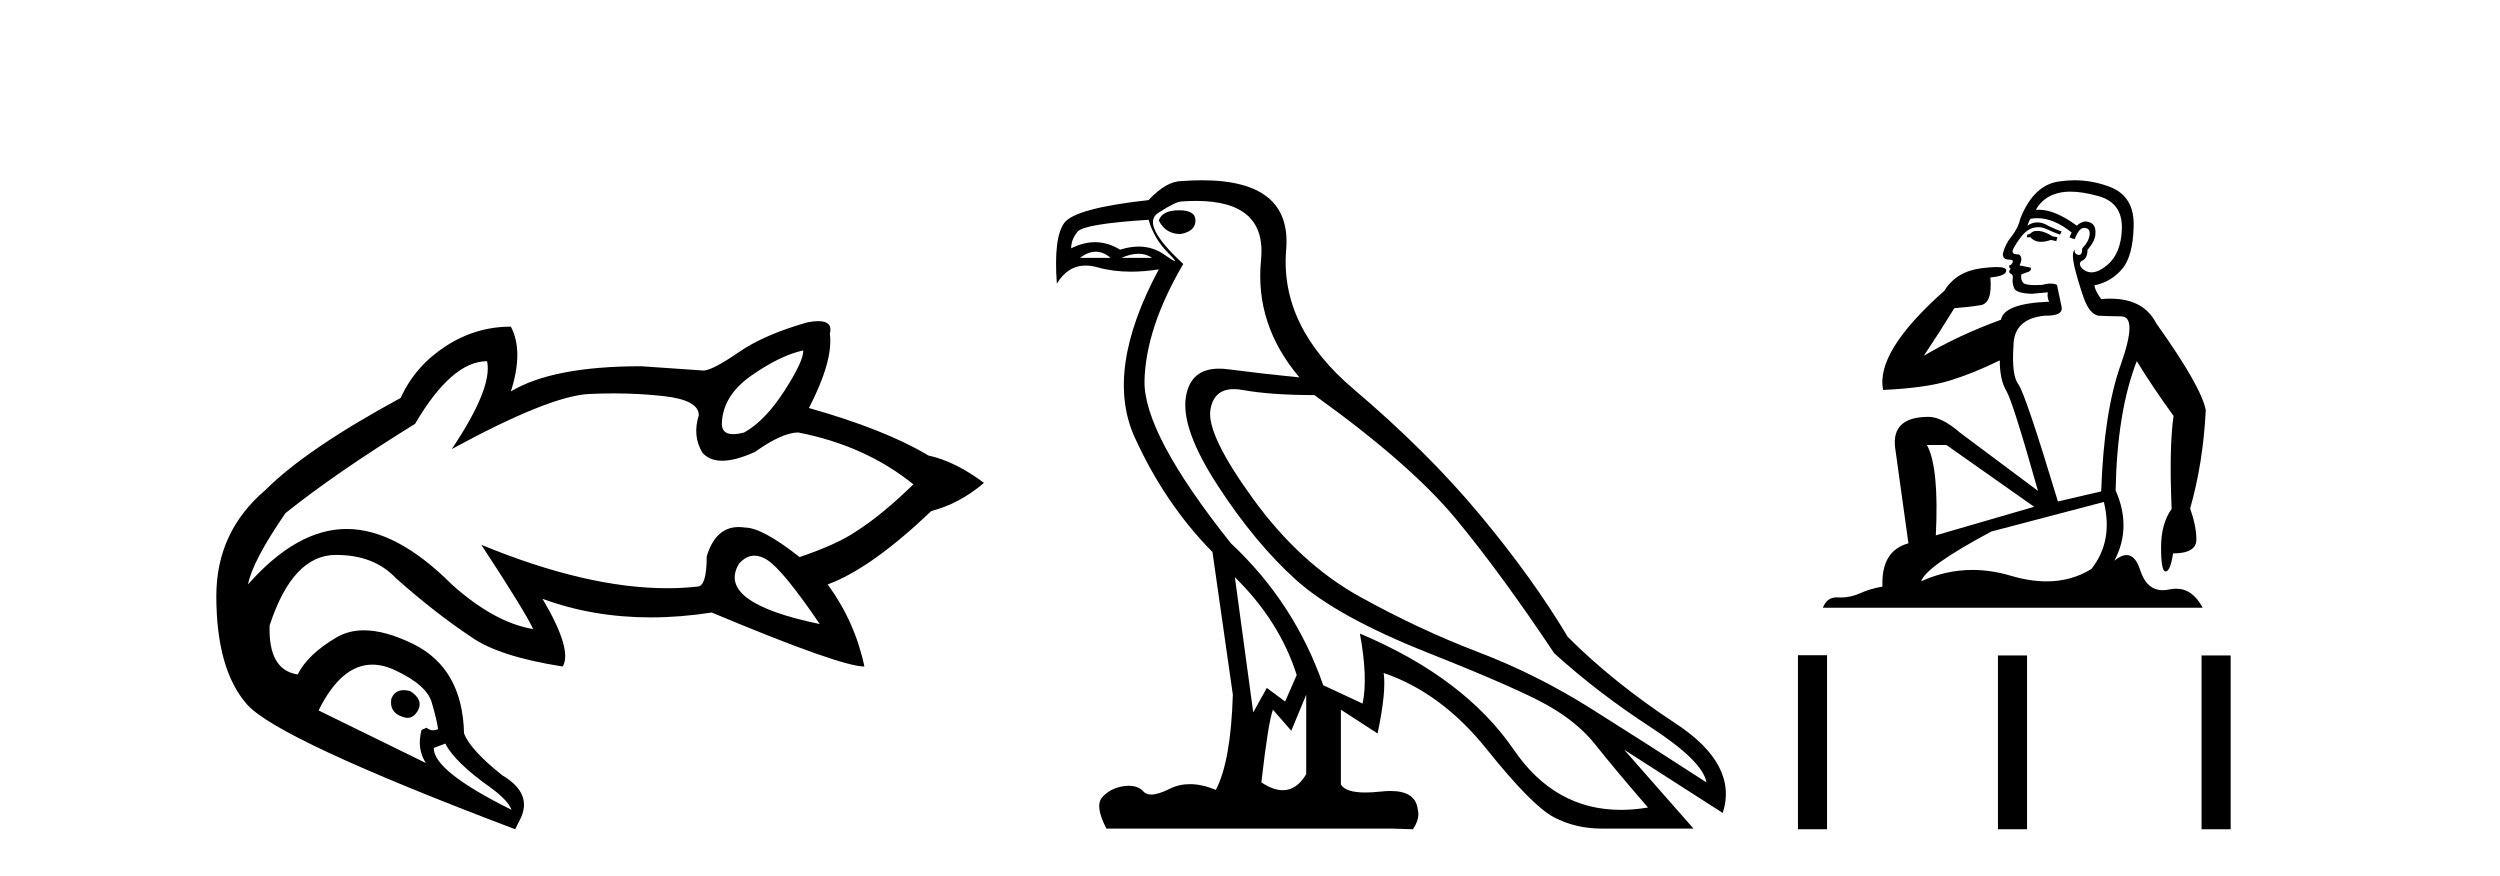
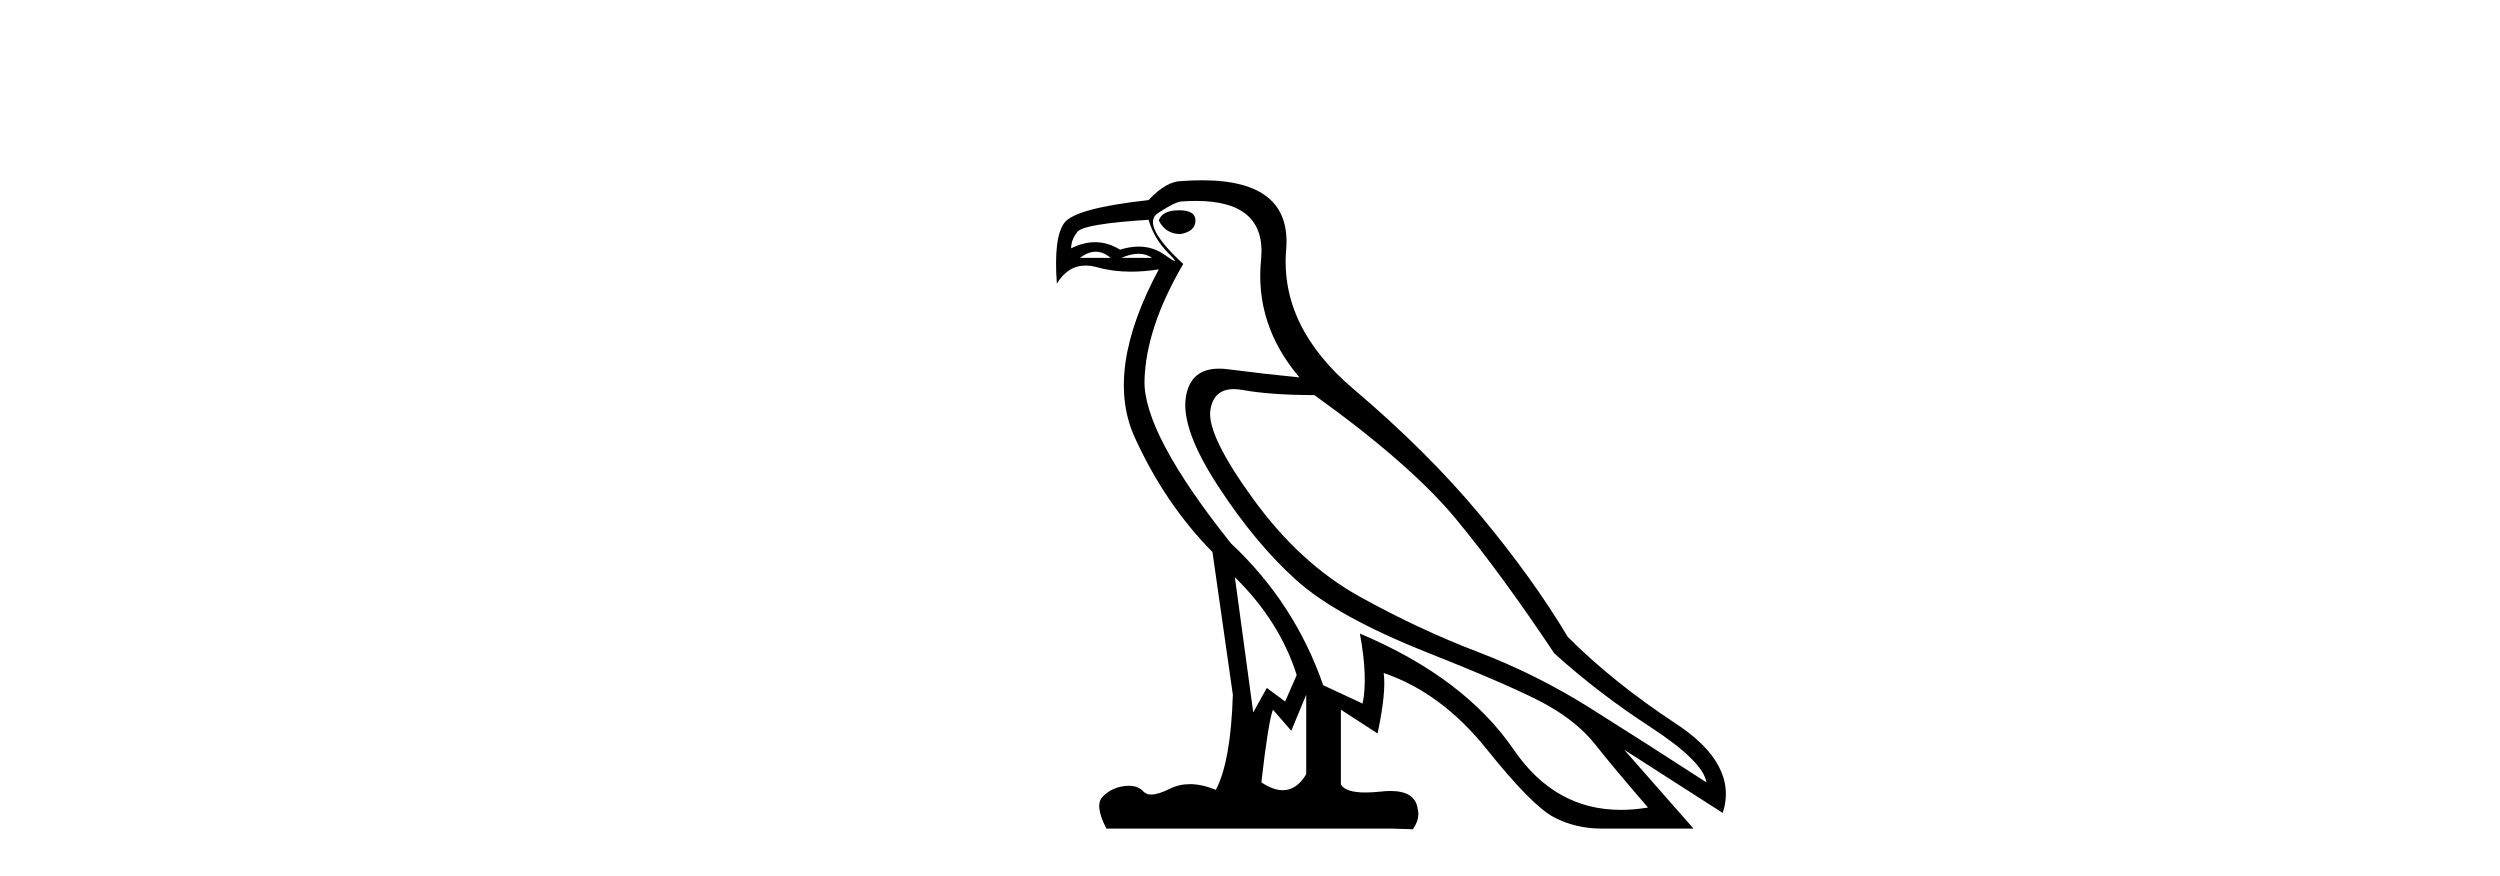
<svg xmlns="http://www.w3.org/2000/svg" width="117.0" height="41.0">
-   <path d="M 37.59 16.399 Q 37.624 16.87 36.714 18.286 Q 35.804 19.701 34.826 20.24 Q 34.528 20.318 34.315 20.318 Q 33.782 20.318 33.782 19.836 Q 33.815 18.522 35.163 17.578 Q 36.511 16.635 37.59 16.399 ZM 35.306 26.005 Q 35.59 26.005 35.905 26.205 Q 36.646 26.677 38.365 29.205 Q 33.478 28.194 34.591 26.374 Q 34.92 26.005 35.306 26.005 ZM 22.795 16.904 Q 23.065 18.151 21.144 21.016 Q 25.727 18.522 27.581 18.438 Q 28.16 18.411 28.718 18.411 Q 29.945 18.411 31.069 18.539 Q 32.703 18.724 32.703 19.432 Q 32.4 20.409 32.872 21.184 Q 33.202 21.563 33.798 21.563 Q 34.42 21.563 35.332 21.15 Q 36.613 20.24 37.354 20.24 Q 40.488 20.847 42.746 22.667 Q 41.297 24.082 40.084 24.857 Q 39.207 25.464 37.421 26.071 Q 35.669 24.689 34.86 24.689 Q 34.709 24.666 34.568 24.666 Q 33.491 24.666 33.074 26.037 Q 33.074 27.452 32.636 27.452 Q 31.95 27.529 31.22 27.529 Q 27.463 27.529 22.526 25.498 L 22.526 25.498 Q 24.582 28.632 24.952 29.441 Q 23.132 29.137 21.144 27.351 Q 18.549 24.756 16.224 24.756 Q 13.899 24.756 11.607 27.351 Q 11.809 26.273 13.359 24.015 Q 15.718 22.128 19.425 19.836 Q 21.144 16.904 22.795 16.904 ZM 18.895 32.299 Q 18.467 32.299 18.313 32.71 Q 18.212 33.35 18.853 33.552 Q 18.968 33.596 19.071 33.596 Q 19.362 33.596 19.56 33.249 Q 19.83 32.743 19.19 32.339 Q 19.029 32.299 18.895 32.299 ZM 17.425 31.105 Q 17.96 31.105 18.549 31.395 Q 19.965 32.069 20.201 32.861 Q 20.436 33.653 20.504 34.125 Q 20.383 34.179 20.272 34.179 Q 20.106 34.179 19.965 34.058 L 19.729 34.159 Q 19.493 35.035 19.931 35.709 L 14.91 33.249 Q 15.969 31.105 17.425 31.105 ZM 20.841 34.799 Q 21.279 35.675 22.998 36.888 Q 23.773 37.461 23.941 37.899 Q 20.268 36.08 20.302 35.001 L 20.841 34.799 ZM 38.295 15.029 Q 38.083 15.029 37.792 15.084 Q 35.77 15.657 34.574 16.483 Q 33.377 17.309 32.939 17.342 L 30.007 17.14 Q 25.862 17.14 23.908 18.32 Q 24.514 16.432 23.908 15.287 Q 22.256 15.287 20.841 16.213 Q 19.425 17.14 18.751 18.623 Q 14.337 21.016 12.416 22.937 Q 10.124 24.891 10.124 27.89 Q 10.124 31.328 11.556 32.962 Q 12.989 34.597 24.11 38.809 L 24.312 38.405 Q 24.986 37.158 23.503 36.282 Q 22.02 35.102 21.717 34.327 Q 21.65 31.294 19.358 30.148 Q 18.039 29.499 17.031 29.499 Q 16.313 29.499 15.752 29.828 Q 14.404 30.62 13.932 31.564 Q 12.551 31.362 12.618 29.272 Q 13.696 25.97 15.718 25.97 Q 17.505 25.97 18.516 27.048 Q 20.335 28.666 22.054 29.811 Q 23.335 30.721 26.334 31.193 Q 26.806 30.418 25.39 28.025 L 25.39 28.025 Q 27.752 28.894 30.452 28.894 Q 31.836 28.894 33.31 28.666 Q 39.342 31.193 40.454 31.193 Q 40.016 29.104 38.736 27.351 Q 40.758 26.61 43.588 23.914 Q 44.903 23.577 46.049 22.599 Q 44.701 21.589 43.454 21.319 Q 41.432 20.106 37.859 19.095 Q 39.005 16.87 38.837 15.624 Q 38.992 15.029 38.295 15.029 Z" style="fill:#000000;stroke:none" />
  <path d="M 55.185 9.841 Q 54.39 9.841 54.231 10.318 Q 54.549 10.954 55.248 10.954 Q 55.948 10.827 55.948 10.318 Q 55.948 9.841 55.185 9.841 ZM 51.282 11.78 Q 51.639 11.78 51.973 12.067 L 50.542 12.067 Q 50.924 11.78 51.282 11.78 ZM 53.285 11.876 Q 53.643 11.876 53.913 12.067 L 52.482 12.067 Q 52.927 11.876 53.285 11.876 ZM 53.754 10.286 Q 54.008 11.176 54.692 11.86 Q 55.05 12.219 54.981 12.219 Q 54.917 12.219 54.501 11.924 Q 53.96 11.54 53.291 11.54 Q 52.879 11.54 52.418 11.685 Q 51.851 11.335 51.248 11.335 Q 50.703 11.335 50.129 11.622 Q 50.129 11.208 50.431 10.842 Q 50.733 10.477 53.754 10.286 ZM 57.792 27.012 Q 59.891 29.079 60.686 31.591 L 60.145 32.831 L 59.287 32.195 L 58.651 33.34 L 57.792 27.012 ZM 57.741 18.211 Q 57.933 18.211 58.158 18.252 Q 59.478 18.49 61.513 18.49 Q 66.028 21.733 68.143 24.293 Q 70.257 26.853 72.738 30.573 Q 74.773 32.418 77.237 34.024 Q 79.702 35.629 79.861 36.615 Q 76.967 34.739 74.439 33.149 Q 71.911 31.559 69.16 30.51 Q 66.41 29.461 63.627 27.918 Q 60.845 26.376 58.651 23.355 Q 56.457 20.334 56.648 19.174 Q 56.806 18.211 57.741 18.211 ZM 61.131 32.513 L 61.131 36.234 Q 60.682 36.982 60.035 36.982 Q 59.582 36.982 59.032 36.615 Q 59.35 33.817 59.573 33.213 L 60.432 34.199 L 61.131 32.513 ZM 55.973 9.403 Q 59.293 9.403 59.017 12.162 Q 58.714 15.183 60.813 17.663 Q 59.191 17.504 57.474 17.282 Q 57.252 17.253 57.054 17.253 Q 55.724 17.253 55.503 18.554 Q 55.248 20.048 56.997 22.735 Q 58.746 25.422 60.654 27.139 Q 62.562 28.856 66.807 30.542 Q 71.052 32.227 72.451 33.022 Q 73.851 33.817 74.677 34.866 Q 75.504 35.916 77.126 37.792 Q 76.469 37.902 75.857 37.902 Q 72.77 37.902 70.846 35.089 Q 68.54 31.718 63.643 29.651 L 63.643 29.651 Q 64.025 31.718 63.77 32.927 L 61.926 32.068 Q 60.591 28.22 57.602 25.422 Q 53.5 20.271 53.563 17.806 Q 53.627 15.342 55.376 12.353 Q 53.372 10.509 54.199 9.968 Q 55.026 9.427 55.312 9.427 Q 55.659 9.403 55.973 9.403 ZM 56.257 8.437 Q 55.81 8.437 55.312 8.473 Q 54.581 8.473 53.754 9.364 Q 50.32 9.745 49.811 10.429 Q 49.302 11.113 49.461 13.275 Q 49.969 12.428 50.809 12.428 Q 51.072 12.428 51.369 12.512 Q 52.087 12.714 52.933 12.714 Q 53.548 12.714 54.231 12.607 L 54.231 12.607 Q 51.687 17.345 53.102 20.462 Q 54.517 23.578 56.743 25.835 L 57.697 32.513 Q 57.602 35.629 56.902 36.965 Q 56.251 36.698 55.688 36.698 Q 55.178 36.698 54.74 36.917 Q 54.205 37.185 53.879 37.185 Q 53.642 37.185 53.515 37.045 Q 53.271 36.775 52.83 36.775 Q 52.725 36.775 52.609 36.79 Q 52.005 36.87 51.607 37.283 Q 51.21 37.696 51.782 38.778 L 65.138 38.778 L 66.124 38.809 Q 66.473 38.301 66.346 37.855 Q 66.238 37.018 65.075 37.018 Q 64.869 37.018 64.629 37.045 Q 64.222 37.089 63.901 37.089 Q 62.966 37.089 62.753 36.711 L 62.753 33.213 L 64.47 34.326 Q 64.883 32.386 64.756 31.496 L 64.756 31.496 Q 67.459 32.418 69.574 35.057 Q 71.688 37.696 72.706 38.237 Q 73.723 38.778 74.964 38.778 L 79.256 38.778 L 76.013 35.089 L 80.624 38.046 Q 81.355 35.788 78.43 33.865 Q 75.504 31.941 73.374 29.81 Q 71.72 27.044 69.256 24.087 Q 66.791 21.129 63.341 18.204 Q 59.891 15.278 60.193 11.685 Q 60.466 8.437 56.257 8.437 Z" style="fill:#000000;stroke:none" />
-   <path d="M 95.342 10.807 Q 95.175 10.807 95.096 10.869 Q 95.006 10.959 94.883 10.981 L 94.849 11.105 L 95.029 11.105 Q 95.207 11.317 95.522 11.317 Q 95.725 11.317 95.985 11.229 L 96.233 11.285 L 96.289 11.105 L 96.064 11.06 Q 95.693 10.835 95.445 10.812 Q 95.39 10.807 95.342 10.807 ZM 96.896 8.969 Q 97.449 8.969 98.179 9.17 Q 99.326 9.474 99.304 10.677 Q 99.281 11.87 98.584 12.433 Q 98.193 12.747 97.879 12.747 Q 97.641 12.747 97.448 12.568 Q 97.256 12.365 97.403 12.219 Q 97.695 12.118 97.695 11.701 Q 98.066 11.251 98.066 10.936 Q 98.111 10.385 97.571 10.362 Q 97.324 10.419 97.2 10.565 Q 96.184 9.816 95.42 9.816 Q 95.347 9.816 95.276 9.822 L 95.276 9.822 Q 95.625 9.204 96.323 9.035 Q 96.58 8.969 96.896 8.969 ZM 95.346 10.21 Q 96.115 10.21 96.953 10.88 L 96.851 11.105 Q 97.009 11.184 97.099 11.184 Q 97.301 10.666 97.526 10.666 Q 97.819 10.666 97.796 10.959 Q 97.774 11.285 97.448 11.623 Q 97.448 11.931 97.298 11.931 Q 97.278 11.931 97.256 11.926 Q 97.054 11.87 97.099 11.679 L 97.099 11.679 Q 96.93 11.825 97.088 12.5 Q 97.256 13.186 97.515 13.929 Q 97.774 14.671 98.19 14.773 Q 98.516 14.795 99.281 14.806 Q 100.046 14.818 99.259 17.045 Q 98.46 19.273 98.336 22.997 L 96.311 23.469 Q 94.781 18.406 94.455 17.979 Q 94.14 17.563 94.23 16.201 Q 94.23 14.919 95.693 14.773 Q 95.735 14.774 95.775 14.774 Q 96.577 14.774 96.48 14.345 Q 96.39 13.906 96.266 13.333 Q 96.143 13.271 95.968 13.271 Q 95.794 13.271 95.569 13.333 Q 95.389 13.343 95.244 13.343 Q 94.775 13.343 94.68 13.231 Q 94.556 13.085 94.601 12.838 L 94.95 12.714 Q 95.096 12.635 95.029 12.523 L 94.511 12.421 Q 94.703 12.05 94.478 11.904 Q 94.445 11.906 94.416 11.906 Q 94.185 11.906 94.185 11.746 Q 94.23 11.578 94.511 11.184 Q 94.781 10.79 95.108 10.677 Q 95.248 10.631 95.389 10.631 Q 95.586 10.631 95.783 10.722 Q 96.109 10.88 96.413 10.981 L 96.48 10.835 Q 96.21 10.734 95.895 10.587 Q 95.61 10.407 95.349 10.407 Q 95.105 10.407 94.883 10.565 Q 94.95 10.34 95.029 10.239 Q 95.186 10.21 95.346 10.21 ZM 91.091 20.825 L 95.198 23.717 L 90.596 25.055 Q 90.754 21.883 90.18 20.825 ZM 98.46 23.492 Q 98.91 25.325 97.875 26.63 Q 96.941 27.208 95.779 27.208 Q 94.994 27.208 94.106 26.945 Q 93.191 26.673 92.309 26.673 Q 91.077 26.673 89.91 27.204 Q 90.135 26.507 93.195 24.875 L 98.46 23.492 ZM 97.093 8.437 Q 96.766 8.437 96.435 8.484 Q 95.198 8.607 94.556 10.216 Q 94.455 10.666 94.151 11.049 Q 93.836 11.431 93.735 11.87 Q 93.713 12.151 94.028 12.151 Q 94.331 12.151 94.106 12.399 Q 94.016 12.399 94.028 12.478 Q 94.039 12.568 94.106 12.568 Q 93.96 12.736 94.095 12.804 Q 94.23 12.86 94.196 13.04 Q 94.163 13.209 94.253 13.468 Q 94.331 13.726 95.096 13.749 L 95.839 13.681 L 95.839 13.681 Q 95.794 13.873 95.895 14.12 Q 93.791 14.199 93.645 14.964 Q 91.665 15.684 90.034 16.651 Q 90.72 15.628 91.462 14.424 Q 92.182 14.368 92.711 14.278 Q 93.251 14.176 93.15 12.984 Q 93.893 12.916 93.893 12.658 Q 93.893 12.497 93.436 12.497 Q 93.158 12.497 92.711 12.556 Q 91.541 12.714 91.001 13.603 Q 87.761 16.471 88.132 18.249 Q 90.101 18.159 91.215 17.821 Q 92.329 17.484 93.589 16.865 Q 93.589 17.788 93.904 18.305 Q 94.208 18.823 95.378 22.974 L 91.732 20.251 Q 90.877 19.509 90.259 19.509 Q 88.504 19.509 88.695 20.971 L 89.314 25.427 Q 88.031 25.775 88.099 27.452 Q 87.514 27.553 87.019 27.778 Q 86.591 27.963 86.155 27.963 Q 86.086 27.963 86.017 27.958 Q 85.986 27.956 85.956 27.956 Q 85.499 27.956 85.309 28.442 L 103.084 28.442 Q 102.615 27.551 101.842 27.551 Q 101.687 27.551 101.52 27.587 Q 101.36 27.621 101.217 27.621 Q 100.461 27.621 100.159 26.675 Q 99.935 25.977 99.525 25.977 Q 99.275 25.977 98.955 26.237 Q 99.776 24.684 99.011 22.952 Q 99.079 19.273 100.001 16.899 Q 100.733 18.103 101.723 19.464 Q 101.509 20.926 101.633 23.818 Q 101.138 24.504 101.138 25.618 Q 101.138 26.743 101.347 26.743 Q 101.349 26.743 101.351 26.743 Q 101.576 26.732 101.7 25.899 Q 102.791 25.899 102.791 25.247 Q 102.791 24.628 102.499 23.795 Q 103.106 21.669 103.23 19.194 Q 103.016 18.08 100.913 15.133 Q 100.325 13.977 98.758 13.977 Q 98.555 13.977 98.336 13.996 Q 98.044 13.603 98.021 13.355 Q 98.809 13.186 99.315 12.59 Q 99.821 11.994 99.855 10.599 Q 99.9 9.204 98.764 8.754 Q 97.943 8.437 97.093 8.437 Z" style="fill:#000000;stroke:none" />
-   <path d="M 84.144 30.664 L 84.144 38.809 L 85.505 38.809 L 85.505 30.664 ZM 93.504 30.675 L 93.504 38.809 L 94.866 38.809 L 94.866 30.675 ZM 103.033 30.675 L 103.033 38.809 L 104.395 38.809 L 104.395 30.675 Z" style="fill:#000000;stroke:none" />
</svg>